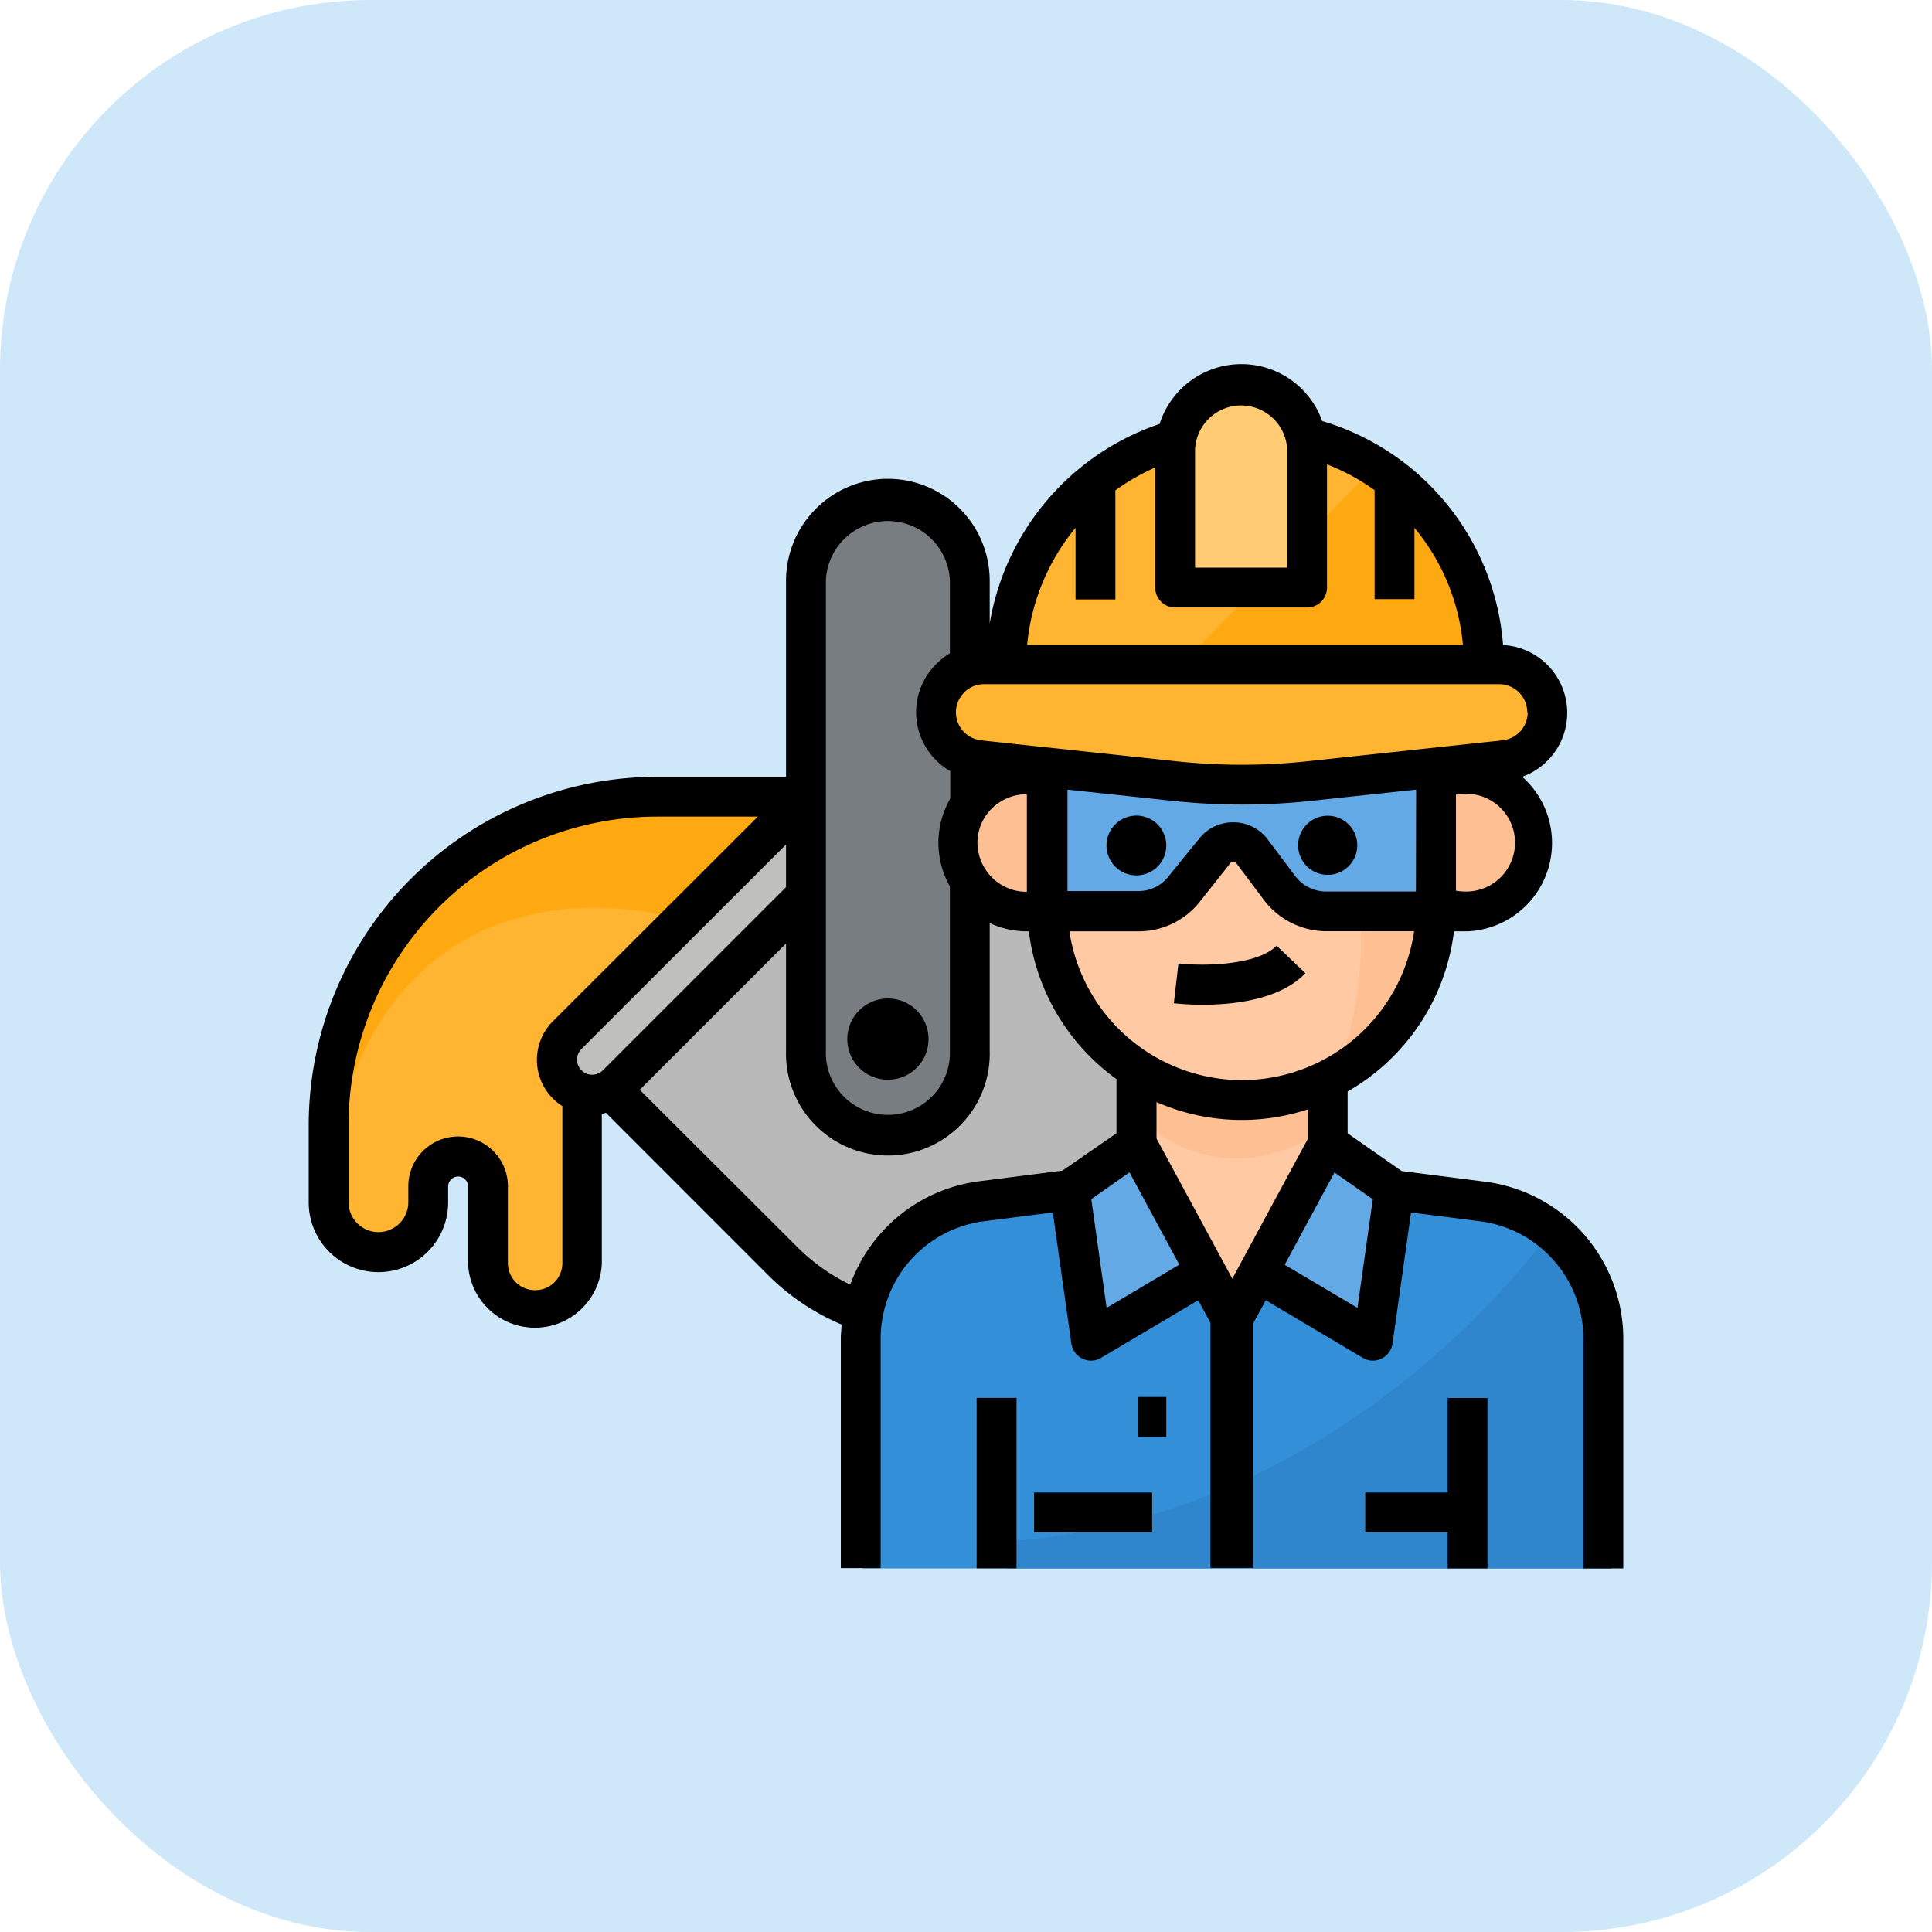
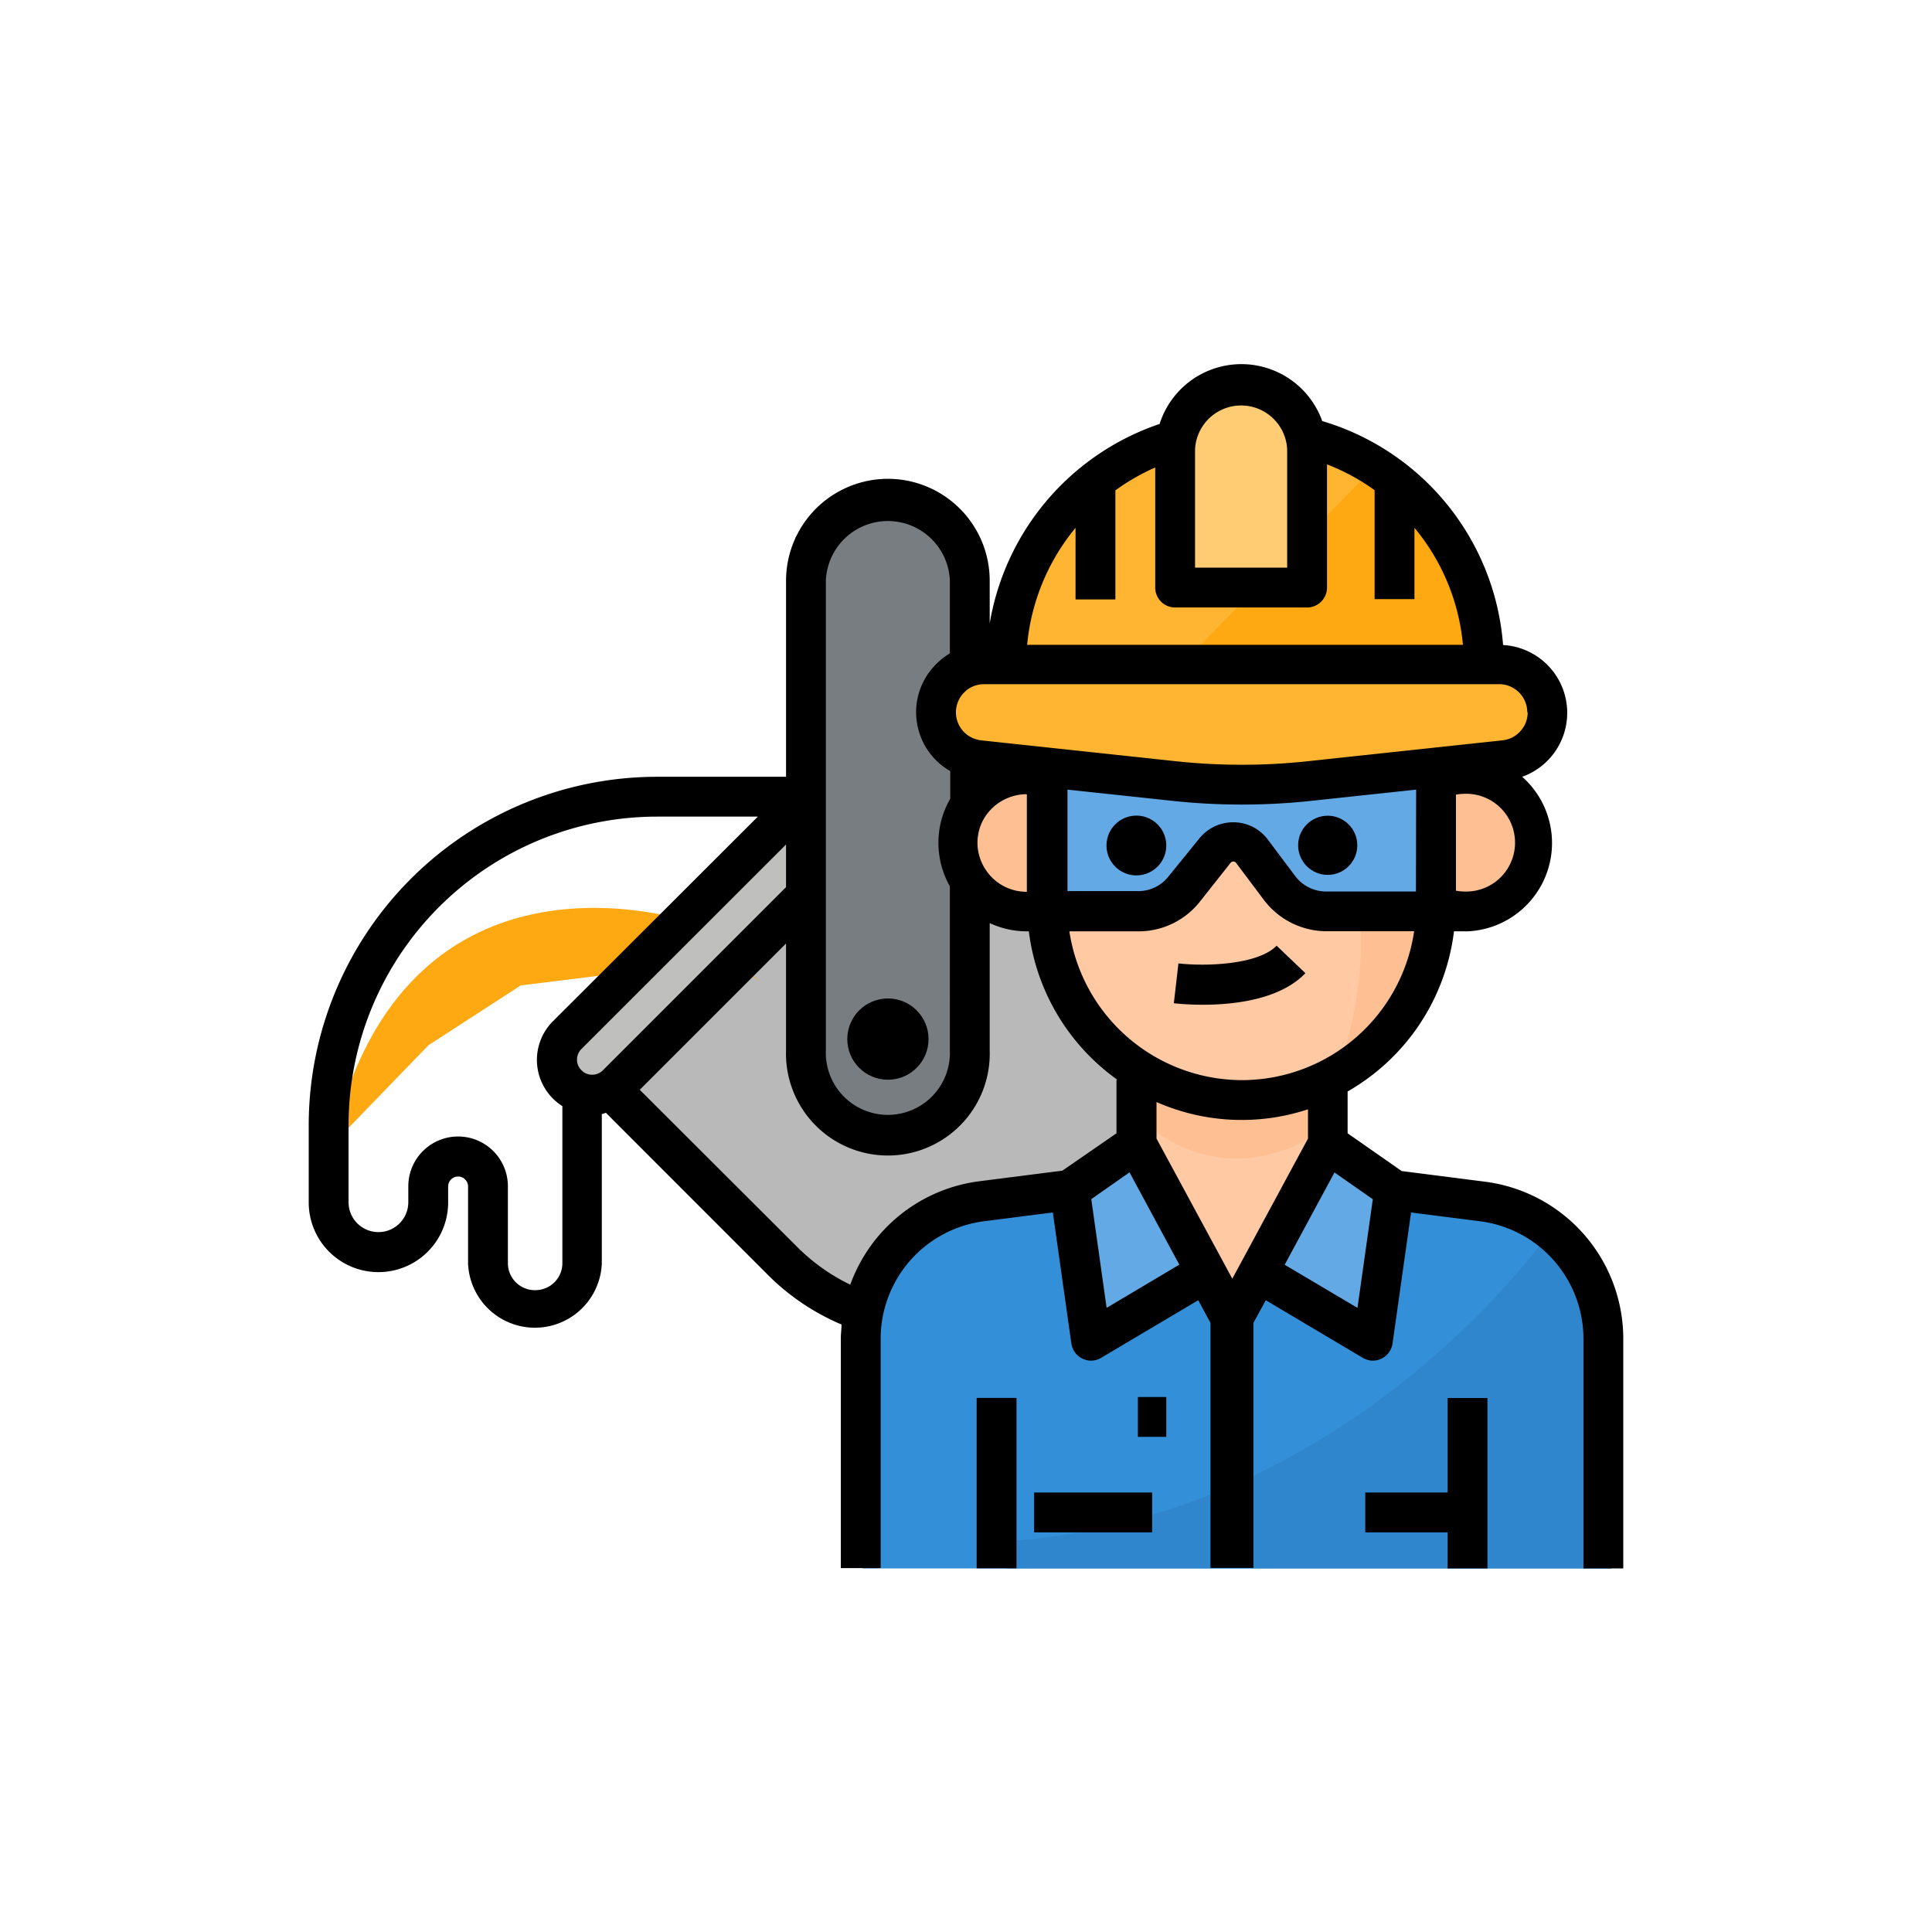
<svg xmlns="http://www.w3.org/2000/svg" viewBox="0 0 194 194">
  <defs>
    <style>.cls-1g{fill:#cee8fa;}.cls-2g{fill:#fec9a3;}.cls-3g{fill:#ffb531;}.cls-4g{fill:#ffa912;}.cls-5g{fill:#ffcb73;}.cls-6g{fill:#fec093;}.cls-7g{fill:#62a9e6;}.cls-8g{fill:#348fd9;}.cls-9g{fill:#3086cd;}.cls-10g{fill:#787d82;}.cls-11g{fill:#b9b9b9;}.cls-12g{fill:#bfbfbd;}</style>
  </defs>
  <g id="Слой_2" data-name="Слой 2">
    <g id="Фон">
-       <rect class="cls-1g" width="194" height="194" rx="37.15" />
-     </g>
+       </g>
    <g id="Заливка">
      <polygon class="cls-2g" points="105.91 76.79 105.91 87.85 107.36 99.14 113.86 108.48 113.86 115.23 123.72 131.37 133.79 114.97 133.79 108.27 142.54 100.25 144.04 84.41 144.33 76.79 126.85 78.72 105.91 76.79" />
      <path class="cls-3g" d="M98.93,76.6l-4.22-1.36.51-5.91,3.57-1.57,3.55-11.48L114.48,44.8l4.12.76,3.4-6.14,5.85.74,3.49,4.64,6.58,3.65,6.5,4.93s2.26,6.57,3.45,6.27S150.41,66,150.41,66l3.77,3.13s1.48,4.29,1.34,4.73a25.75,25.75,0,0,1-1.93,2.76s-4.89,2.08-6.36,2.23-7.53,1.09-7.53,1.09l-13.57,1.64Z" />
      <path class="cls-4g" d="M137.53,47.38,118.06,67.31h33.09c.41,0-3.71-9.17-3.71-9.17L138.66,48Z" />
      <polygon class="cls-5g" points="119.37 41.42 123.95 38.72 126.85 40.07 130.95 41.42 130.95 59.79 118.06 60.49 118.51 41.97 119.37 41.42" />
      <path class="cls-6g" d="M105.1,81.43s13.75,2.39,20.94,2.26a81.35,81.35,0,0,0,10.6-1.14V95.81s-.26,13.2-6.73,16.78l7.92-5.94s4.41-5.93,4.72-6.4,1.78-19.5,1.78-19.5v-2l-16,1.89L109.45,79h-4.34Z" />
      <path class="cls-6g" d="M113.86,108.48v3.15a14,14,0,0,0,10.42,4.7,15.27,15.27,0,0,0,10.82-4.87V107.2l-6.29,3.39-7.78-.42Z" />
      <polygon class="cls-7g" points="104 77.69 105.1 91.61 114.11 91.61 122.76 84.88 129 89.52 141.4 91.61 144.33 90.33 143.44 77.69 127.36 78.72 109.58 76.79 104 77.69" />
      <path class="cls-6g" d="M104,77.7s-4.09,1.88-4.73,2A22.57,22.57,0,0,0,96,82a44,44,0,0,0,1,5c.23.13,6.1,6.51,6.1,6.51l2-1.91Z" />
      <path class="cls-6g" d="M145.44,77.7s4.08,1.88,4.72,2A22.57,22.57,0,0,1,153.48,82a44,44,0,0,1-1,5c-.23.13-6.1,6.51-6.1,6.51l-2-1.91Z" />
      <path class="cls-8g" d="M161.82,157.49H86.63l-.51-26.12,4.72-7.59,8.3-2.81s8.94-1.79,9.32-1.44,4.34-5.2,4.34-5.2l10.91,17,9.61-15.64,1.77.6,7.58,3.2,10.09,1.69,2.5,3,6.05,7.18Z" />
      <path class="cls-9g" d="M161.82,157.49H101.05l-.38-2.69c32.68-2.06,52.14-27.25,54.59-30.61l6.05,7.18Z" />
      <polygon class="cls-7g" points="109.58 118.55 113.86 115.23 124.16 130.64 133.79 114.97 140.55 119.53 137.86 135.23 127.78 128.4 123.72 132.84 120.03 129.04 109.76 133.87 107.15 119.53 109.58 118.55" />
      <path class="cls-10g" d="M97,67.31l.07-.67,1.12-11-5-5s-8.15.34-8.17,0-5.15,3.31-5.15,3.31v50.4s5.17,8.26,5.15,8.25l9.64-.83,2.29-6V87.85l-1.62-3s3.47-7,3.47-7.18-5.61-3.41-5.61-3.41V69.7Z" />
      <path class="cls-11g" d="M79.92,90.29,62.59,108.46l16.34,17.75,7.19,5.16,5.53-7.86L104,120.06s3.35.46,4.46-.53,5.4-4.3,5.4-4.3l.4-4.57-3.12-4.9s-3.41-3.77-3.78-6.62a47.66,47.66,0,0,0-1.45-6.45L99.4,89.52l-4,10.74,1.62,5.5-1.62,6.83s-5.76,1.78-6,1.74-7.56-3.88-7.56-3.88-2.11-11.21-1.9-13S79.92,90.29,79.92,90.29Z" />
-       <path class="cls-3g" d="M78.08,79.72H57l-9.36,6.8-6.13,5.09-7.14,9.26L32,110.45v8.1l.59,6.55s3.67.08,4.18,0,4.59-.53,4.59-.53L44,121.44V117l3.4-.68.85,6,1,6.11s1.37,2.23,1.88,2.23h4.36L59,129v-9.51l-.17-6.94-.93-2.14L55,107.2l1.78-3.12,1.12-2.38Z" />
-       <path class="cls-4g" d="M69.74,92.69S40.63,82.46,33.31,115L35,97.9l9.72-10.05,9.26-6,21-2.6,3.06,2.27Z" />
+       <path class="cls-4g" d="M69.74,92.69S40.63,82.46,33.31,115l9.72-10.05,9.26-6,21-2.6,3.06,2.27Z" />
      <path class="cls-12g" d="M79.92,81.89,55,105.76l1.95,4.9s7.38-2.14,7.27-2.23S80,91.61,80,91.61Z" />
    </g>
    <g id="Контур">
      <path d="M149.13,118.66l-8.38-1.07-5.43-3.79v-4.2A21.53,21.53,0,0,0,146,93.52h1.37v0A8.88,8.88,0,0,0,152.85,78a6.82,6.82,0,0,0-1.92-13.23,25.48,25.48,0,0,0-18.16-22.49,8.62,8.62,0,0,0-16.33.29A25.63,25.63,0,0,0,99.38,62.6V58.3A10.23,10.23,0,0,0,89.16,48.08,10.24,10.24,0,0,0,78.93,58.3V78H66a35,35,0,0,0-35,35v7.74a7,7,0,1,0,14,0v-1.6a1,1,0,1,1,2,0v7.72a6.72,6.72,0,0,0,13.43,0v-15c.14,0,.27-.08.41-.12l16.35,16.36A23.26,23.26,0,0,0,84.5,133c0,.45-.07.92-.07,1.38v23.08h4V134.41a11.9,11.9,0,0,1,10.38-11.78l6.91-.88,1.86,13.16a2,2,0,0,0,1.12,1.52,2,2,0,0,0,.86.2,2,2,0,0,0,1-.28l9.76-5.79,1.23,2.28a.43.43,0,0,0,0,0v24.6h4.31v-24.6a.43.43,0,0,0,0,0l1.24-2.28,9.75,5.79a2.06,2.06,0,0,0,1,.28,2,2,0,0,0,.86-.2,2,2,0,0,0,1.12-1.52l1.86-13.16,6.91.88A11.9,11.9,0,0,1,159,134.41v23.08h4V134.41A15.91,15.91,0,0,0,149.13,118.66Zm-33-4.33v-3.67a21.23,21.23,0,0,0,15.21.73v2.94l-7.6,14.07Zm8.54-5.87a17.57,17.57,0,0,1-17.29-14.94h6.94a7.84,7.84,0,0,0,6.18-3l3.06-3.87a.36.36,0,0,1,.28-.14.34.34,0,0,1,.29.15l2.77,3.69a7.91,7.91,0,0,0,6.31,3.16H142A17.5,17.5,0,0,1,124.65,108.46Zm17.51-18.94h-9A3.89,3.89,0,0,1,130.08,88l-2.77-3.69a4.31,4.31,0,0,0-3.43-1.74h-.06a4.35,4.35,0,0,0-3.42,1.66L117.34,88a3.85,3.85,0,0,1-3,1.48h-7.15V79.29l10.48,1.12a65.22,65.22,0,0,0,14.06,0l10.47-1.12ZM99,87.37a4.94,4.94,0,0,1-.85-2.76,4.28,4.28,0,0,1,.06-.72,4.74,4.74,0,0,1,.79-2,5,5,0,0,1,4.11-2.14v9.8h-.05A4.91,4.91,0,0,1,99,87.37ZM147,89.52a5.42,5.42,0,0,1-.8-.08V79.79a5.42,5.42,0,0,1,.8-.08,4.91,4.91,0,1,1,0,9.81Zm6.4-18a2.79,2.79,0,0,1-.72,1.89,2.83,2.83,0,0,1-1.81.93l-19.57,2.1a62.06,62.06,0,0,1-13.21,0l-19.58-2.1a3.34,3.34,0,0,1-.51-.11,2.82,2.82,0,0,1-1.17-4.71,2.7,2.7,0,0,1,1.17-.7,2.81,2.81,0,0,1,.82-.12h51.75A2.83,2.83,0,0,1,153.36,71.52ZM120,45.13a4.63,4.63,0,0,1,9.25,0V57H120ZM108,53v7.19h4V49.24a21.81,21.81,0,0,1,4-2.3V59a2,2,0,0,0,2,2h13.25a2,2,0,0,0,2-2V46.63a21.29,21.29,0,0,1,4.78,2.59V60.16h4V53a21.4,21.4,0,0,1,4.87,11.75H103.14A21.6,21.6,0,0,1,108,53ZM82.93,58.3a6.23,6.23,0,0,1,12.45,0v7.31A6.83,6.83,0,0,0,94,66.69a6.81,6.81,0,0,0,1.42,10.74V80.2a8.93,8.93,0,0,0-1.09,3.09,9.42,9.42,0,0,0-.1,1.32A8.93,8.93,0,0,0,95.38,89v16.47a6.23,6.23,0,1,1-12.45,0Zm-4,30.78L60.48,107.53l0,0a1.54,1.54,0,0,1-1.44.33,1.49,1.49,0,0,1-.65-.39,1.47,1.47,0,0,1-.45-1.07,1.51,1.51,0,0,1,.45-1.07L78.93,84.8ZM53.76,129.55A2.71,2.71,0,0,1,51,126.84v-7.72a5,5,0,1,0-10,0v1.6a3,3,0,1,1-6,0V113A31,31,0,0,1,66,82h10.1L55.54,102.53a5.49,5.49,0,0,0,.93,8.54v15.77A2.71,2.71,0,0,1,53.76,129.55Zm52.92-12-8.38,1.07A15.91,15.91,0,0,0,85.38,129a19.49,19.49,0,0,1-5.32-3.78L64.24,109.43,78.93,94.74v10.74a10.23,10.23,0,1,0,20.45,0V92.69a8.91,8.91,0,0,0,3.72.83h.21a21.57,21.57,0,0,0,8.9,14.91h-.1v5.37Zm4.44,13.78-1.54-10.92,3.84-2.69,5,9.27Zm25.19,0L129,127l5-9.27,3.85,2.69Z" />
      <polygon points="145.36 149.87 137.09 149.87 137.09 153.87 145.36 153.87 145.36 157.49 149.36 157.49 149.36 140.38 145.36 140.38 145.36 149.87" />
      <rect x="98.07" y="140.37" width="4" height="17.11" />
      <rect x="103.84" y="149.87" width="11.85" height="4" />
      <rect x="114.26" y="140.28" width="2.85" height="4" />
      <circle cx="89.16" cy="104.34" r="4.08" />
      <path d="M118.33,96.74l-.46,4a28.36,28.36,0,0,0,2.91.15c3.07,0,7.74-.49,10.3-3.17l-2.89-2.76C126.35,96.86,121.17,97.06,118.33,96.74Z" />
      <path d="M114.11,81.9a3,3,0,1,0,3,3A3,3,0,0,0,114.11,81.9Z" />
      <circle cx="133.32" cy="84.88" r="2.97" />
    </g>
  </g>
</svg>